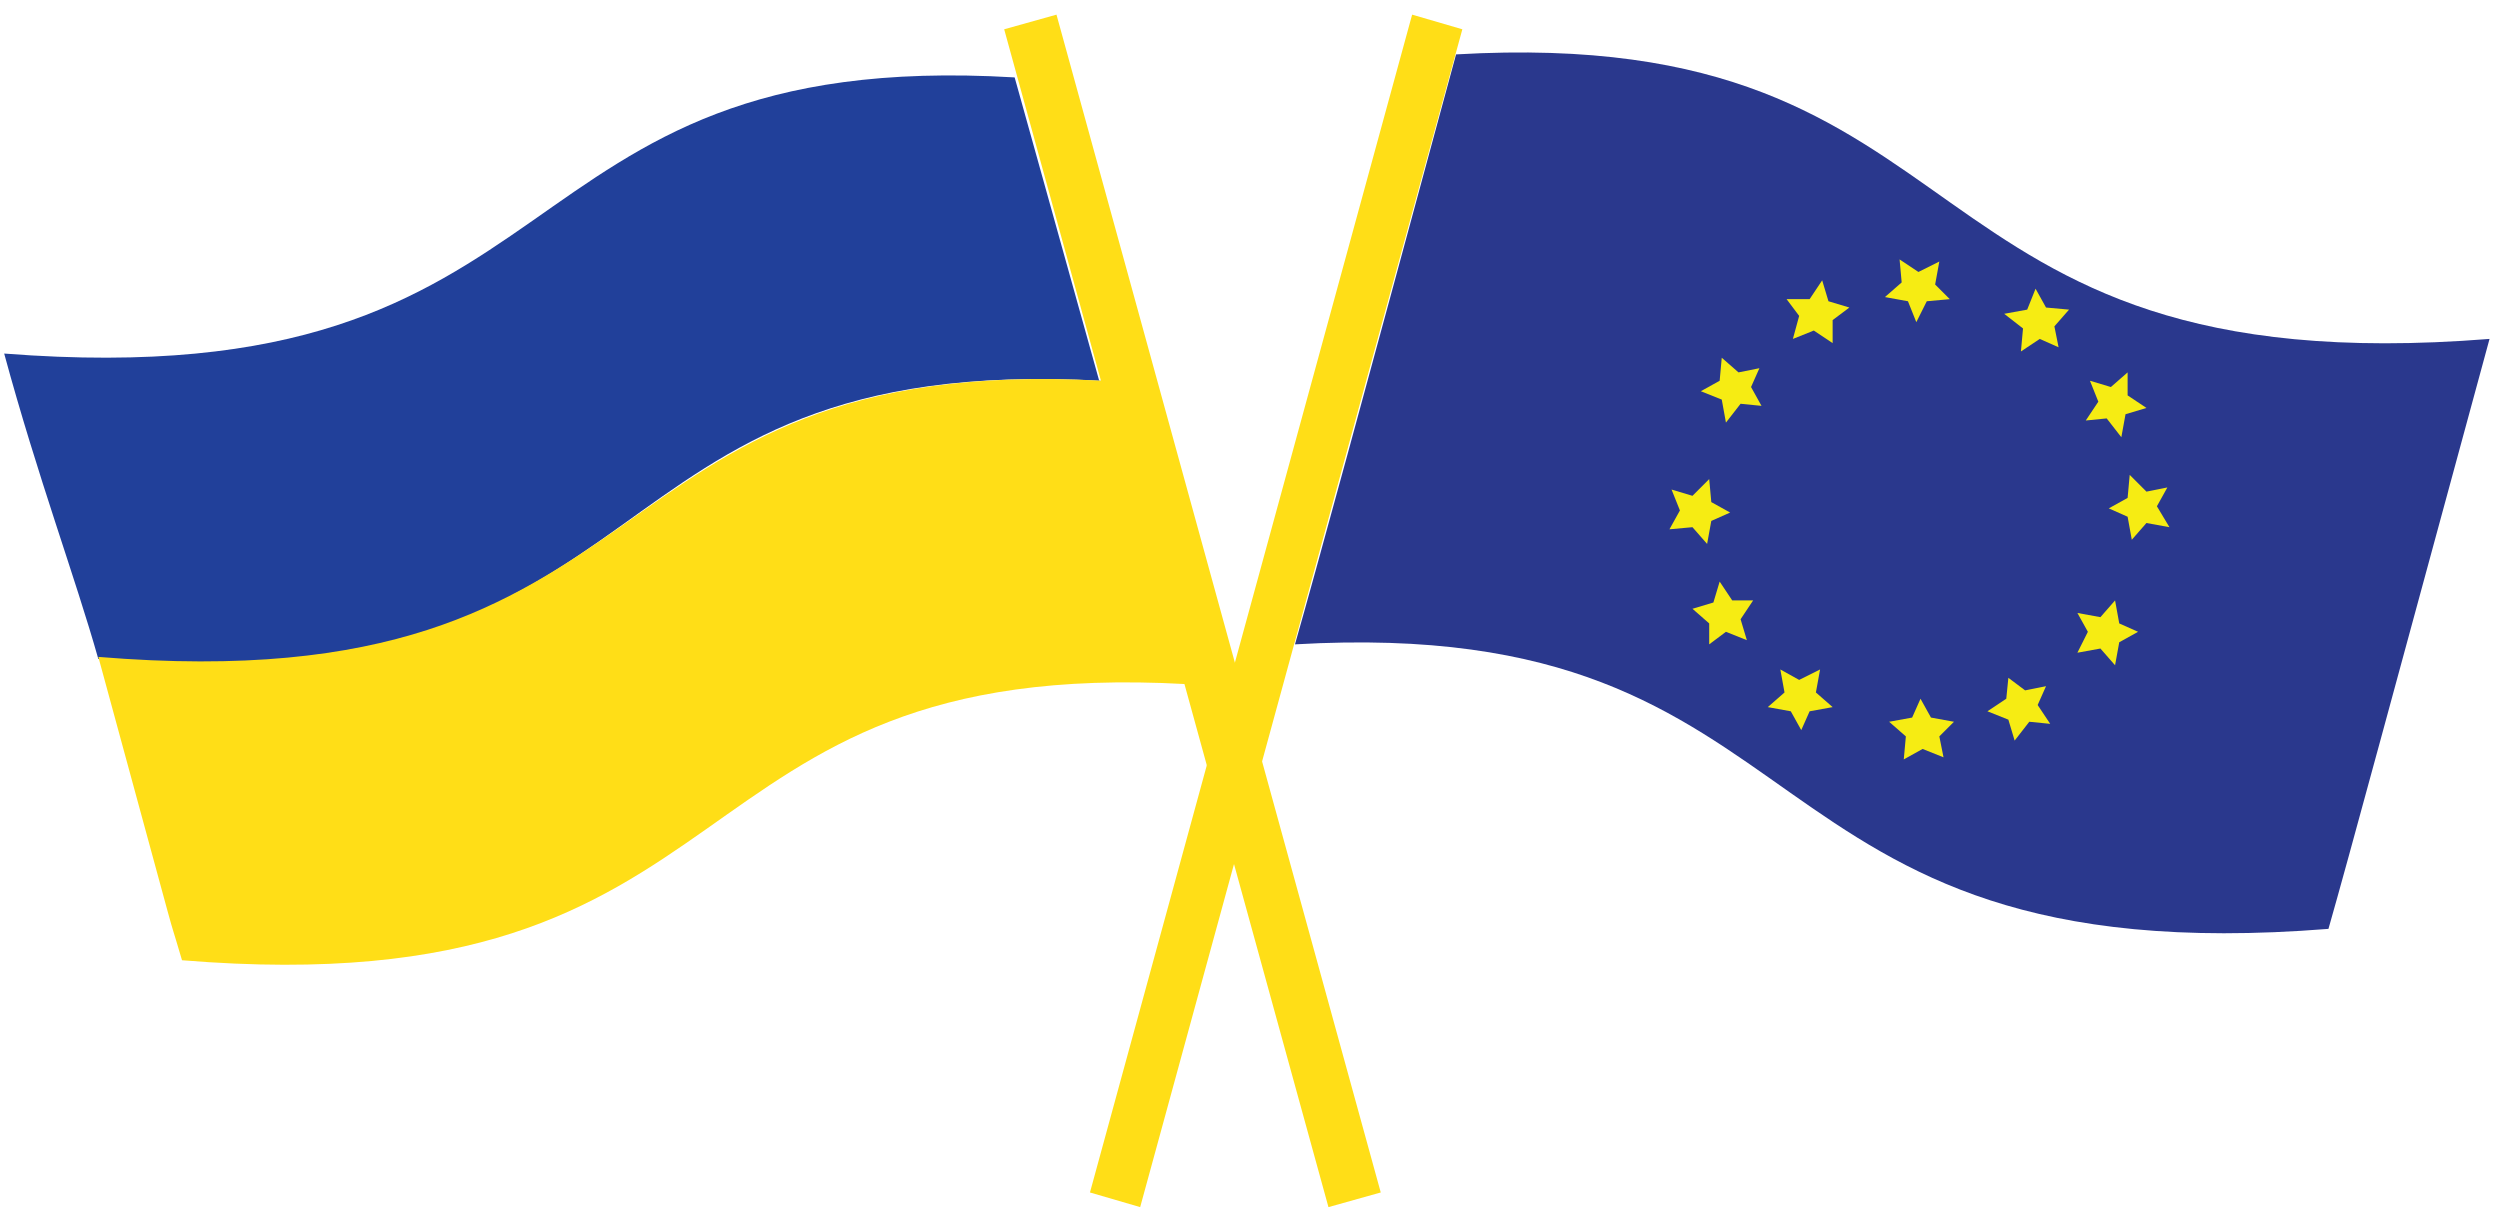
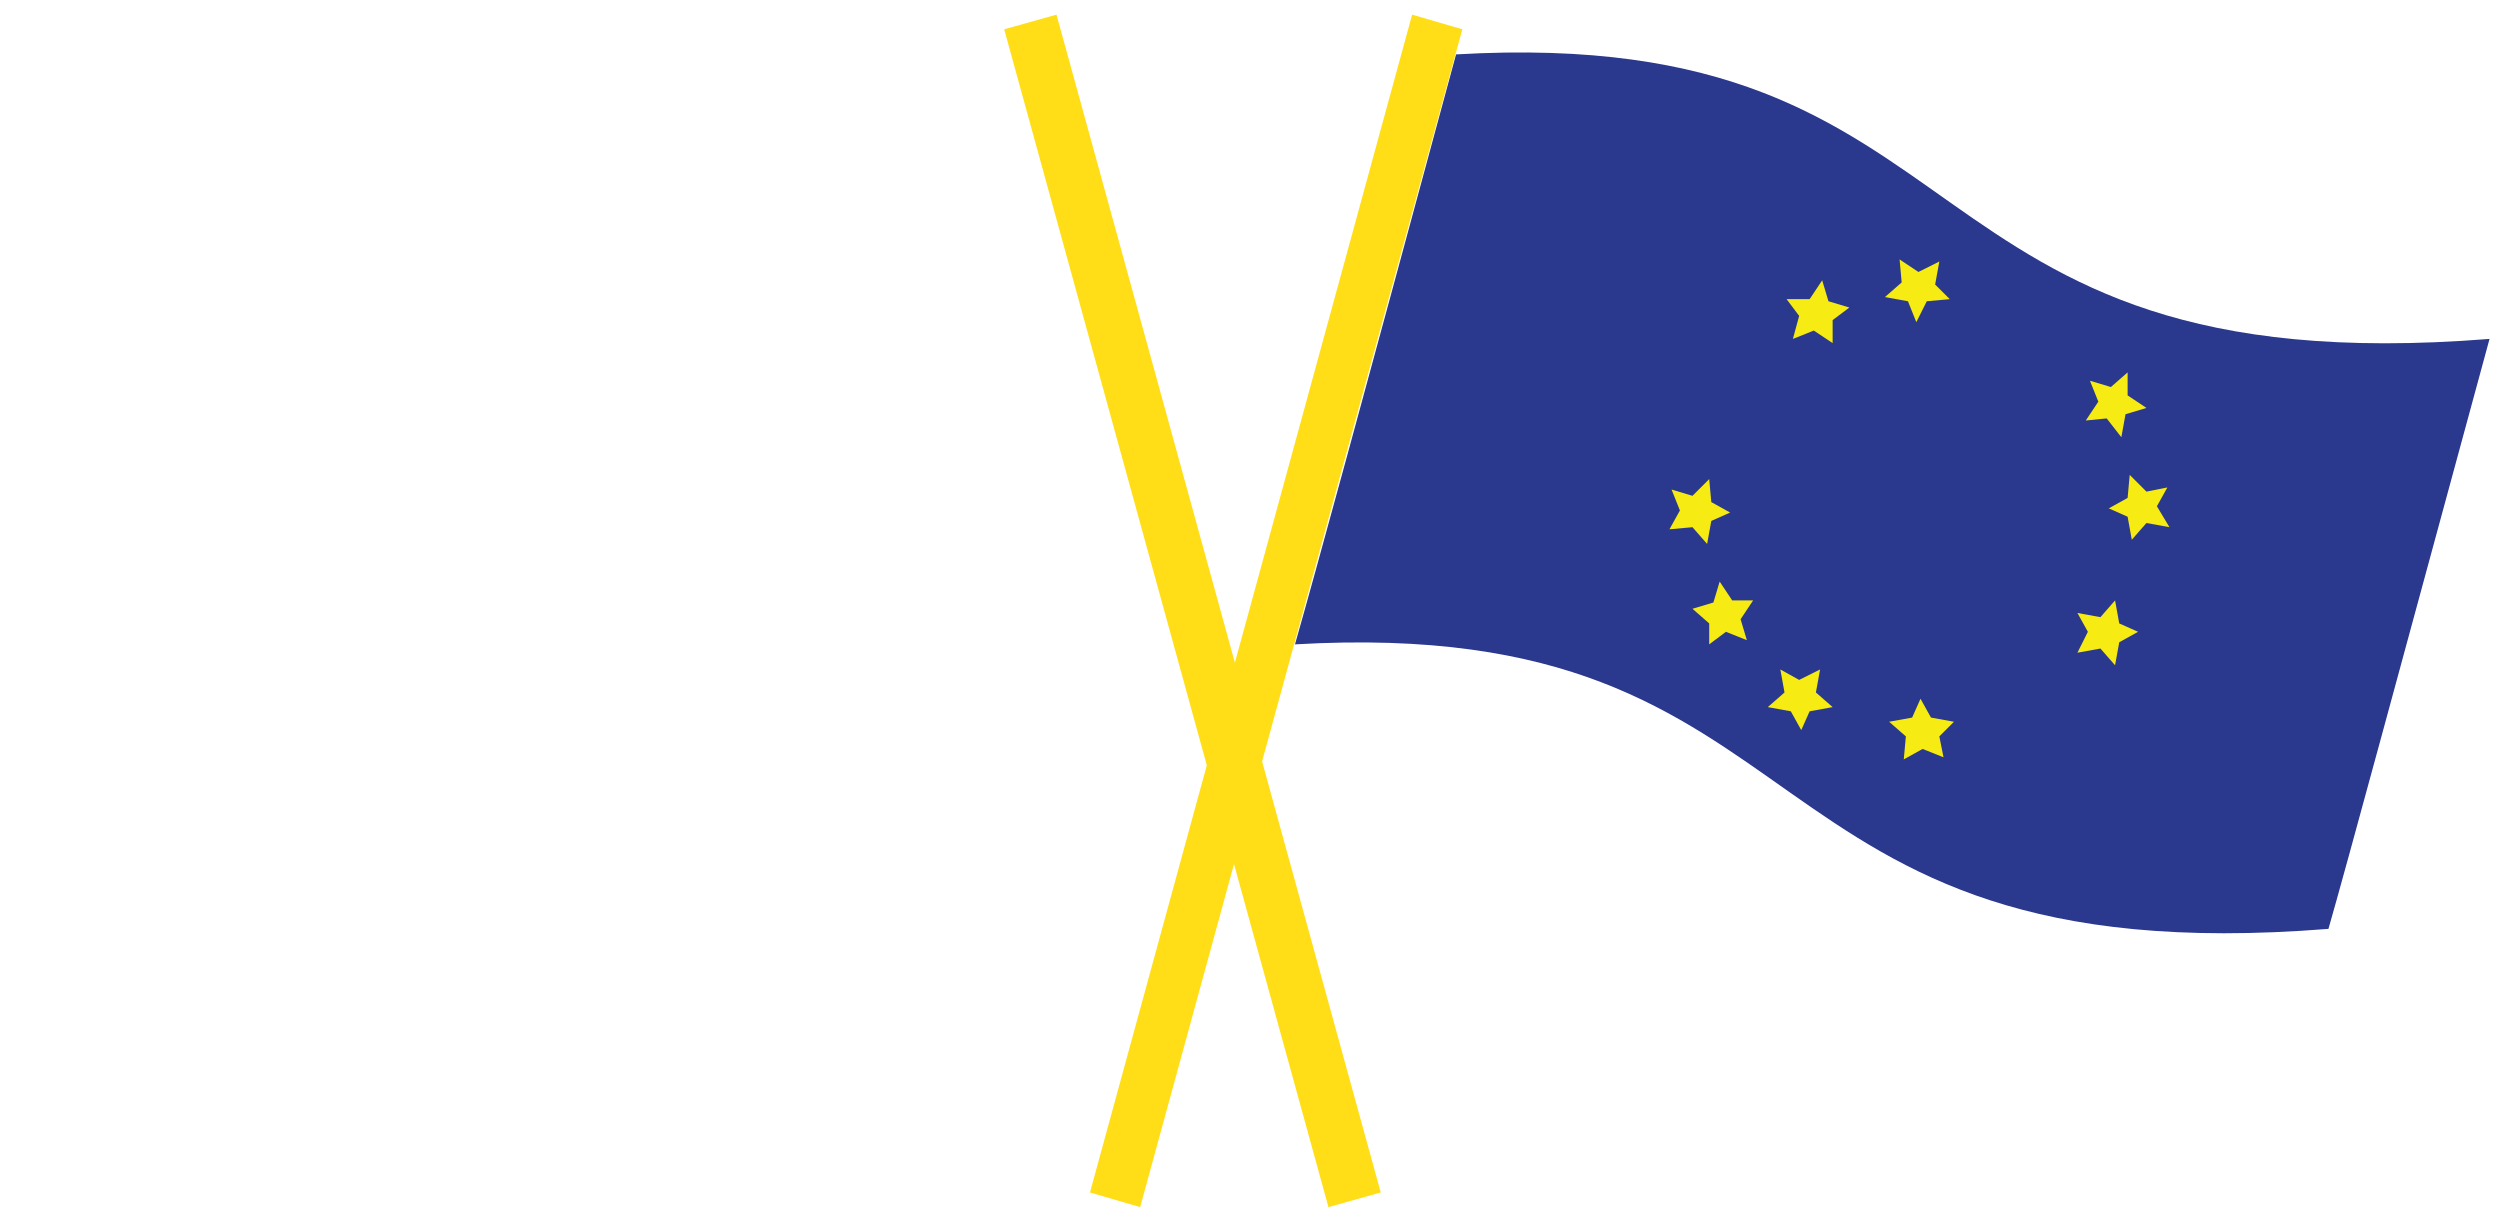
<svg xmlns="http://www.w3.org/2000/svg" xmlns:xlink="http://www.w3.org/1999/xlink" version="1.1" id="Layer_1" x="0px" y="0px" viewBox="0 0 119.5 58" style="enable-background:new 0 0 119.5 58;" xml:space="preserve">
  <style type="text/css">
	.st0{fill-rule:evenodd;clip-rule:evenodd;fill:#2A388D;}
	.st1{fill-rule:evenodd;clip-rule:evenodd;fill:#FFDE17;}
	.st2{fill-rule:evenodd;clip-rule:evenodd;fill:#21409A;}
</style>
  <path class="st0" d="M69.6,2.6c-4.6,17-6.7,24.7-7.7,28.2c26-1.5,20.7,15.9,49.4,13.6c1-3.5,3.1-11.3,7.7-28.2  C90.2,18.5,95.6,1.1,69.6,2.6" />
  <polygon class="st1" points="54.5,57.7 52.1,57 67.5,0.7 69.9,1.4 " />
-   <path class="st2" d="M52.6,18.2c1.4,5.1,2.6,9.3,3.5,12.9c0,0,0,0,0,0c-0.9-3.4-3-10.9-7.6-27.4C23.2,2.2,28.4,19.1,0.2,16.9  c1.6,5.9,3.4,10.7,4.5,14.6C32.8,33.7,27.2,16.8,52.6,18.2" />
  <polygon class="st1" points="63.5,57.7 66,57 50.5,0.7 48,1.4 " />
-   <path class="st1" d="M4.7,31.4c4.5,16.5,3,11.1,4,14.5c28,2.3,22.8-14.6,48-13.2c-0.6-2.4-1.8-6.7-4-14.5  C27.5,16.8,32.6,33.7,4.7,31.4" />
  <g>
    <g>
      <defs>
        <polygon id="SVGID_1_" points="91.6,15.4 91.2,14.4 90.1,14.2 90.9,13.5 90.8,12.4 91.7,13 92.7,12.5 92.5,13.6 93.2,14.3      92.1,14.4    " />
      </defs>
      <use xlink:href="#SVGID_1_" style="overflow:visible;fill-rule:evenodd;clip-rule:evenodd;fill:#F6EC13;" />
      <clipPath id="SVGID_2_">
        <use xlink:href="#SVGID_1_" style="overflow:visible;" />
      </clipPath>
    </g>
    <g>
      <defs>
        <polygon id="SVGID_3_" points="91.8,33.4 92.3,34.3 93.4,34.5 92.7,35.2 92.9,36.2 91.9,35.8 91,36.3 91.1,35.2 90.3,34.5      91.4,34.3    " />
      </defs>
      <use xlink:href="#SVGID_3_" style="overflow:visible;fill-rule:evenodd;clip-rule:evenodd;fill:#F6EC13;" />
      <clipPath id="SVGID_4_">
        <use xlink:href="#SVGID_3_" style="overflow:visible;" />
      </clipPath>
    </g>
    <g>
      <defs>
        <polygon id="SVGID_5_" points="82.7,24.5 81.8,24.9 81.6,26 80.9,25.2 79.8,25.3 80.3,24.4 79.9,23.4 80.9,23.7 81.7,22.9      81.8,24    " />
      </defs>
      <use xlink:href="#SVGID_5_" style="overflow:visible;fill-rule:evenodd;clip-rule:evenodd;fill:#F6EC13;" />
      <clipPath id="SVGID_6_">
        <use xlink:href="#SVGID_5_" style="overflow:visible;" />
      </clipPath>
    </g>
    <g>
      <defs>
        <polygon id="SVGID_7_" points="100.8,24.3 101.7,23.8 101.8,22.7 102.6,23.5 103.6,23.3 103.1,24.2 103.7,25.2 102.6,25      101.9,25.8 101.7,24.7    " />
      </defs>
      <use xlink:href="#SVGID_7_" style="overflow:visible;fill-rule:evenodd;clip-rule:evenodd;fill:#F6EC13;" />
      <clipPath id="SVGID_8_">
        <use xlink:href="#SVGID_7_" style="overflow:visible;" />
      </clipPath>
    </g>
    <g>
      <defs>
        <polygon id="SVGID_9_" points="83.8,28.7 83.2,29.6 83.5,30.6 82.5,30.2 81.7,30.8 81.7,29.8 80.9,29.1 81.9,28.8 82.2,27.8      82.8,28.7    " />
      </defs>
      <use xlink:href="#SVGID_9_" style="overflow:visible;fill-rule:evenodd;clip-rule:evenodd;fill:#F6EC13;" />
      <clipPath id="SVGID_10_">
        <use xlink:href="#SVGID_9_" style="overflow:visible;" />
      </clipPath>
    </g>
    <g>
      <defs>
        <polygon id="SVGID_11_" points="99.7,20.1 100.3,19.2 99.9,18.2 100.9,18.5 101.7,17.8 101.7,18.9 102.6,19.5 101.6,19.8      101.4,20.9 100.7,20    " />
      </defs>
      <use xlink:href="#SVGID_11_" style="overflow:visible;fill-rule:evenodd;clip-rule:evenodd;fill:#F6EC13;" />
      <clipPath id="SVGID_12_">
        <use xlink:href="#SVGID_11_" style="overflow:visible;" />
      </clipPath>
    </g>
    <g>
      <defs>
        <polygon id="SVGID_13_" points="87,32 86.8,33.1 87.6,33.8 86.5,34 86.1,34.9 85.6,34 84.5,33.8 85.3,33.1 85.1,32 86,32.5         " />
      </defs>
      <use xlink:href="#SVGID_13_" style="overflow:visible;fill-rule:evenodd;clip-rule:evenodd;fill:#F6EC13;" />
      <clipPath id="SVGID_14_">
        <use xlink:href="#SVGID_13_" style="overflow:visible;" />
      </clipPath>
    </g>
    <g>
      <defs>
-         <polygon id="SVGID_15_" points="96.6,16.8 96.7,15.7 95.8,15 96.9,14.8 97.3,13.8 97.8,14.7 98.9,14.8 98.2,15.6 98.4,16.6      97.5,16.2    " />
-       </defs>
+         </defs>
      <use xlink:href="#SVGID_15_" style="overflow:visible;fill-rule:evenodd;clip-rule:evenodd;fill:#F6EC13;" />
      <clipPath id="SVGID_16_">
        <use xlink:href="#SVGID_15_" style="overflow:visible;" />
      </clipPath>
    </g>
    <g>
      <defs>
-         <polygon id="SVGID_17_" points="96,32.4 96.8,33 97.8,32.8 97.4,33.7 98,34.6 97,34.5 96.3,35.4 96,34.4 95,34 95.9,33.4    " />
-       </defs>
+         </defs>
      <use xlink:href="#SVGID_17_" style="overflow:visible;fill-rule:evenodd;clip-rule:evenodd;fill:#F6EC13;" />
      <clipPath id="SVGID_18_">
        <use xlink:href="#SVGID_17_" style="overflow:visible;" />
      </clipPath>
    </g>
    <g>
      <defs>
        <polygon id="SVGID_19_" points="87.6,16.4 86.7,15.8 85.7,16.2 86,15.1 85.4,14.3 86.5,14.3 87.1,13.4 87.4,14.4 88.4,14.7      87.6,15.3    " />
      </defs>
      <use xlink:href="#SVGID_19_" style="overflow:visible;fill-rule:evenodd;clip-rule:evenodd;fill:#F6EC13;" />
      <clipPath id="SVGID_20_">
        <use xlink:href="#SVGID_19_" style="overflow:visible;" />
      </clipPath>
    </g>
    <g>
      <defs>
        <polygon id="SVGID_21_" points="99.3,29.3 100.4,29.5 101.1,28.7 101.3,29.8 102.2,30.2 101.3,30.7 101.1,31.8 100.4,31      99.3,31.2 99.8,30.2    " />
      </defs>
      <use xlink:href="#SVGID_21_" style="overflow:visible;fill-rule:evenodd;clip-rule:evenodd;fill:#F6EC13;" />
      <clipPath id="SVGID_22_">
        <use xlink:href="#SVGID_21_" style="overflow:visible;" />
      </clipPath>
    </g>
    <g>
      <defs>
-         <polygon id="SVGID_23_" points="84.2,19.4 83.2,19.3 82.5,20.2 82.3,19.1 81.3,18.7 82.2,18.2 82.3,17.1 83.1,17.8 84.1,17.6      83.7,18.5    " />
-       </defs>
+         </defs>
      <use xlink:href="#SVGID_23_" style="overflow:visible;fill-rule:evenodd;clip-rule:evenodd;fill:#F6EC13;" />
      <clipPath id="SVGID_24_">
        <use xlink:href="#SVGID_23_" style="overflow:visible;" />
      </clipPath>
    </g>
  </g>
</svg>